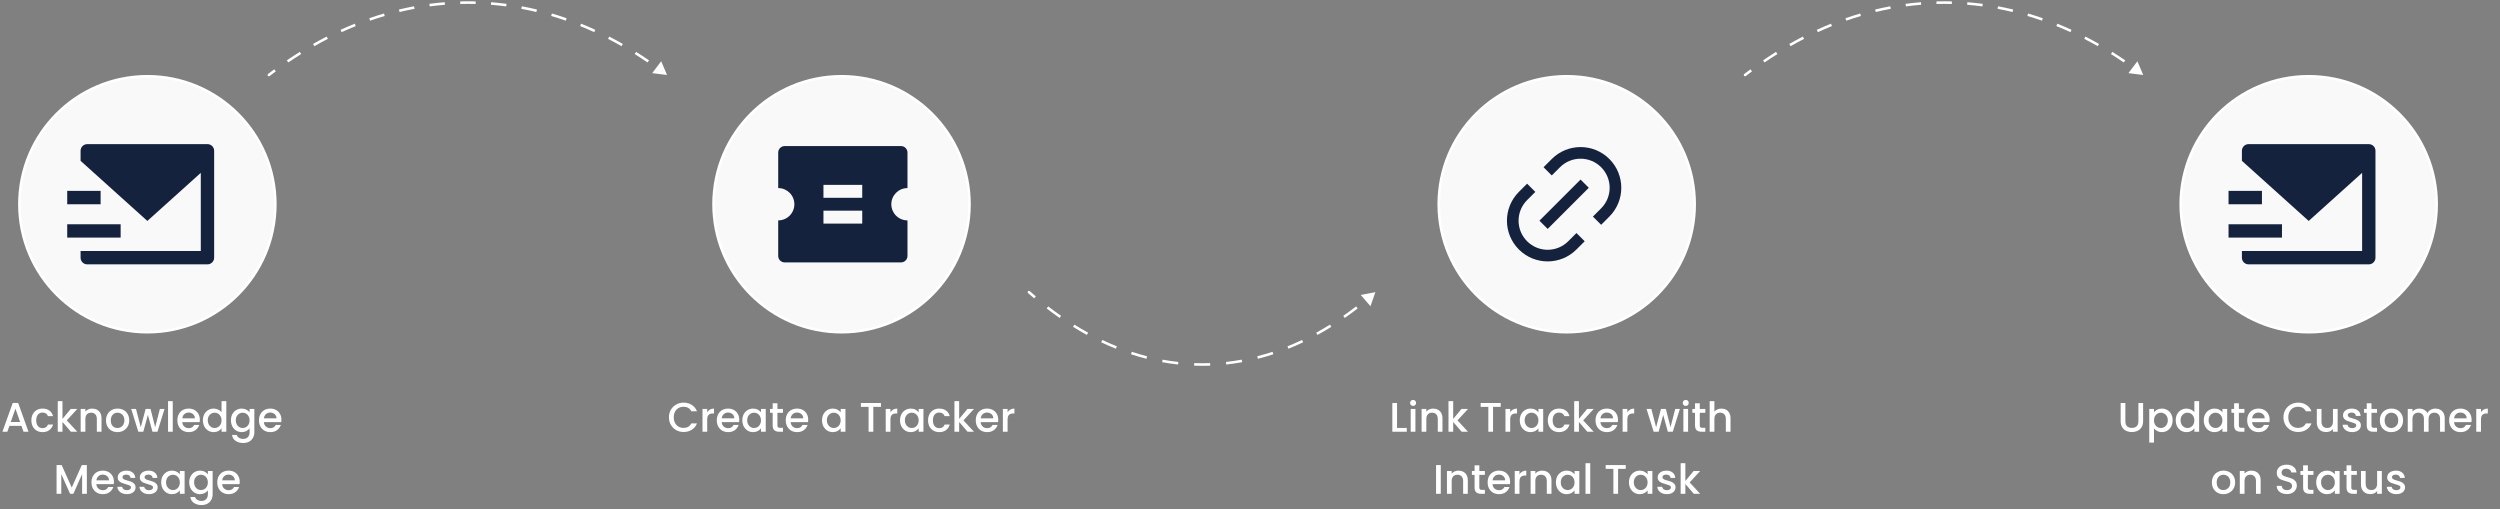
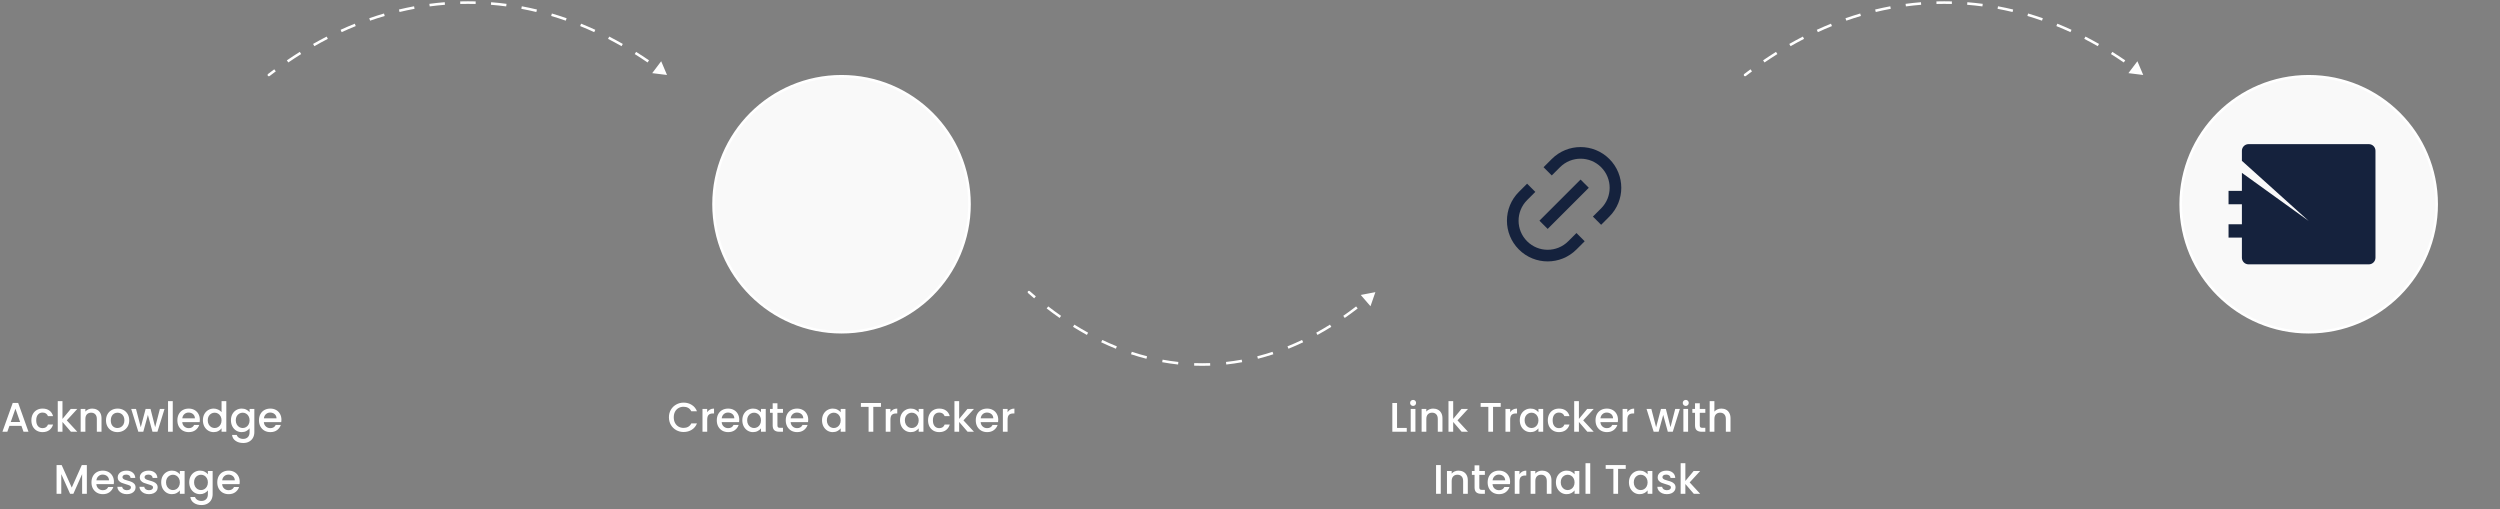
<svg xmlns="http://www.w3.org/2000/svg" width="967" height="197" viewBox="0 0 967 197" fill="none">
  <rect x="0" y="0" width="967" height="197" fill="#808080" stroke="none" />
-   <path d="M7.5 79C7.5 51.662 29.662 29.5 57 29.5C84.338 29.5 106.5 51.662 106.5 79C106.5 106.338 84.338 128.5 57 128.5C29.662 128.5 7.5 106.338 7.5 79Z" fill="white" fill-opacity="0.95" stroke="white" />
  <g clip-path="url(#clip0_610_649)">
-     <path d="M31.167 62.208V58.316C31.167 56.899 32.343 55.75 33.729 55.75H80.271C81.686 55.75 82.833 56.9 82.833 58.316V99.684C82.833 101.101 81.657 102.25 80.271 102.25H33.729C32.314 102.25 31.167 101.101 31.167 99.684V97.083H77.667V66.858L57 85.458L31.167 62.208ZM26 73.833H38.917V79H26V73.833ZM26 86.75H46.667V91.917H26V86.75Z" fill="#15223D" />
-   </g>
+     </g>
  <path d="M8.295 164.728H3.639L2.839 167H0.935L4.919 155.864H7.031L11.015 167H9.095L8.295 164.728ZM7.783 163.24L5.975 158.072L4.151 163.24H7.783ZM12.139 162.584C12.139 161.677 12.32 160.883 12.683 160.2C13.056 159.507 13.568 158.973 14.219 158.6C14.87 158.227 15.616 158.04 16.459 158.04C17.526 158.04 18.405 158.296 19.099 158.808C19.803 159.309 20.277 160.029 20.523 160.968H18.555C18.395 160.531 18.139 160.189 17.787 159.944C17.435 159.699 16.992 159.576 16.459 159.576C15.712 159.576 15.115 159.843 14.667 160.376C14.229 160.899 14.011 161.635 14.011 162.584C14.011 163.533 14.229 164.275 14.667 164.808C15.115 165.341 15.712 165.608 16.459 165.608C17.515 165.608 18.213 165.144 18.555 164.216H20.523C20.267 165.112 19.787 165.827 19.083 166.36C18.379 166.883 17.504 167.144 16.459 167.144C15.616 167.144 14.87 166.957 14.219 166.584C13.568 166.2 13.056 165.667 12.683 164.984C12.32 164.291 12.139 163.491 12.139 162.584ZM25.829 162.6L29.893 167H27.429L24.165 163.208V167H22.341V155.16H24.165V162.04L27.365 158.184H29.893L25.829 162.6ZM35.648 158.04C36.341 158.04 36.96 158.184 37.504 158.472C38.059 158.76 38.491 159.187 38.8 159.752C39.109 160.317 39.264 161 39.264 161.8V167H37.456V162.072C37.456 161.283 37.259 160.68 36.864 160.264C36.469 159.837 35.931 159.624 35.248 159.624C34.565 159.624 34.021 159.837 33.616 160.264C33.221 160.68 33.024 161.283 33.024 162.072V167H31.2V158.184H33.024V159.192C33.323 158.829 33.701 158.547 34.16 158.344C34.629 158.141 35.125 158.04 35.648 158.04ZM45.415 167.144C44.583 167.144 43.831 166.957 43.159 166.584C42.487 166.2 41.959 165.667 41.575 164.984C41.191 164.291 40.999 163.491 40.999 162.584C40.999 161.688 41.196 160.893 41.591 160.2C41.985 159.507 42.524 158.973 43.207 158.6C43.889 158.227 44.652 158.04 45.495 158.04C46.337 158.04 47.1 158.227 47.783 158.6C48.465 158.973 49.004 159.507 49.399 160.2C49.793 160.893 49.991 161.688 49.991 162.584C49.991 163.48 49.788 164.275 49.383 164.968C48.977 165.661 48.423 166.2 47.719 166.584C47.025 166.957 46.257 167.144 45.415 167.144ZM45.415 165.56C45.884 165.56 46.321 165.448 46.727 165.224C47.143 165 47.479 164.664 47.735 164.216C47.991 163.768 48.119 163.224 48.119 162.584C48.119 161.944 47.996 161.405 47.751 160.968C47.505 160.52 47.18 160.184 46.775 159.96C46.369 159.736 45.932 159.624 45.463 159.624C44.993 159.624 44.556 159.736 44.151 159.96C43.756 160.184 43.441 160.52 43.207 160.968C42.972 161.405 42.855 161.944 42.855 162.584C42.855 163.533 43.095 164.269 43.575 164.792C44.065 165.304 44.679 165.56 45.415 165.56ZM63.634 158.184L60.898 167H58.978L57.202 160.488L55.426 167H53.506L50.754 158.184H52.61L54.45 165.272L56.322 158.184H58.226L60.018 165.24L61.842 158.184H63.634ZM66.821 155.16V167H64.997V155.16H66.821ZM77.296 162.376C77.296 162.707 77.274 163.005 77.232 163.272H70.496C70.549 163.976 70.81 164.541 71.28 164.968C71.749 165.395 72.325 165.608 73.008 165.608C73.989 165.608 74.682 165.197 75.088 164.376H77.056C76.789 165.187 76.304 165.853 75.6 166.376C74.906 166.888 74.042 167.144 73.008 167.144C72.165 167.144 71.408 166.957 70.736 166.584C70.074 166.2 69.552 165.667 69.168 164.984C68.794 164.291 68.608 163.491 68.608 162.584C68.608 161.677 68.789 160.883 69.152 160.2C69.525 159.507 70.042 158.973 70.704 158.6C71.376 158.227 72.144 158.04 73.008 158.04C73.84 158.04 74.581 158.221 75.232 158.584C75.882 158.947 76.389 159.459 76.752 160.12C77.114 160.771 77.296 161.523 77.296 162.376ZM75.392 161.8C75.381 161.128 75.141 160.589 74.672 160.184C74.202 159.779 73.621 159.576 72.928 159.576C72.298 159.576 71.76 159.779 71.312 160.184C70.864 160.579 70.597 161.117 70.512 161.8H75.392ZM78.483 162.552C78.483 161.667 78.664 160.883 79.027 160.2C79.4 159.517 79.901 158.989 80.531 158.616C81.171 158.232 81.88 158.04 82.659 158.04C83.235 158.04 83.8 158.168 84.355 158.424C84.92 158.669 85.368 159 85.699 159.416V155.16H87.539V167H85.699V165.672C85.4 166.099 84.984 166.451 84.451 166.728C83.928 167.005 83.325 167.144 82.643 167.144C81.875 167.144 81.171 166.952 80.531 166.568C79.901 166.173 79.4 165.629 79.027 164.936C78.664 164.232 78.483 163.437 78.483 162.552ZM85.699 162.584C85.699 161.976 85.571 161.448 85.315 161C85.069 160.552 84.744 160.211 84.339 159.976C83.933 159.741 83.496 159.624 83.027 159.624C82.557 159.624 82.12 159.741 81.715 159.976C81.309 160.2 80.979 160.536 80.723 160.984C80.477 161.421 80.355 161.944 80.355 162.552C80.355 163.16 80.477 163.693 80.723 164.152C80.979 164.611 81.309 164.963 81.715 165.208C82.131 165.443 82.568 165.56 83.027 165.56C83.496 165.56 83.933 165.443 84.339 165.208C84.744 164.973 85.069 164.632 85.315 164.184C85.571 163.725 85.699 163.192 85.699 162.584ZM93.486 158.04C94.169 158.04 94.772 158.179 95.294 158.456C95.828 158.723 96.244 159.059 96.542 159.464V158.184H98.382V167.144C98.382 167.955 98.212 168.675 97.87 169.304C97.529 169.944 97.033 170.445 96.382 170.808C95.742 171.171 94.974 171.352 94.078 171.352C92.884 171.352 91.892 171.069 91.102 170.504C90.313 169.949 89.865 169.192 89.758 168.232H91.566C91.705 168.691 91.998 169.059 92.446 169.336C92.905 169.624 93.449 169.768 94.078 169.768C94.814 169.768 95.406 169.544 95.854 169.096C96.313 168.648 96.542 167.997 96.542 167.144V165.672C96.233 166.088 95.812 166.44 95.278 166.728C94.756 167.005 94.158 167.144 93.486 167.144C92.718 167.144 92.014 166.952 91.374 166.568C90.745 166.173 90.244 165.629 89.87 164.936C89.508 164.232 89.326 163.437 89.326 162.552C89.326 161.667 89.508 160.883 89.87 160.2C90.244 159.517 90.745 158.989 91.374 158.616C92.014 158.232 92.718 158.04 93.486 158.04ZM96.542 162.584C96.542 161.976 96.414 161.448 96.158 161C95.913 160.552 95.588 160.211 95.182 159.976C94.777 159.741 94.34 159.624 93.87 159.624C93.401 159.624 92.964 159.741 92.558 159.976C92.153 160.2 91.822 160.536 91.566 160.984C91.321 161.421 91.198 161.944 91.198 162.552C91.198 163.16 91.321 163.693 91.566 164.152C91.822 164.611 92.153 164.963 92.558 165.208C92.974 165.443 93.412 165.56 93.87 165.56C94.34 165.56 94.777 165.443 95.182 165.208C95.588 164.973 95.913 164.632 96.158 164.184C96.414 163.725 96.542 163.192 96.542 162.584ZM108.858 162.376C108.858 162.707 108.837 163.005 108.794 163.272H102.058C102.111 163.976 102.373 164.541 102.842 164.968C103.311 165.395 103.887 165.608 104.57 165.608C105.551 165.608 106.245 165.197 106.65 164.376H108.618C108.351 165.187 107.866 165.853 107.162 166.376C106.469 166.888 105.605 167.144 104.57 167.144C103.727 167.144 102.97 166.957 102.298 166.584C101.637 166.2 101.114 165.667 100.73 164.984C100.357 164.291 100.17 163.491 100.17 162.584C100.17 161.677 100.351 160.883 100.714 160.2C101.087 159.507 101.605 158.973 102.266 158.6C102.938 158.227 103.706 158.04 104.57 158.04C105.402 158.04 106.143 158.221 106.794 158.584C107.445 158.947 107.951 159.459 108.314 160.12C108.677 160.771 108.858 161.523 108.858 162.376ZM106.954 161.8C106.943 161.128 106.703 160.589 106.234 160.184C105.765 159.779 105.183 159.576 104.49 159.576C103.861 159.576 103.322 159.779 102.874 160.184C102.426 160.579 102.159 161.117 102.074 161.8H106.954ZM33.592 179.88V191H31.768V183.384L28.376 191H27.112L23.704 183.384V191H21.88V179.88H23.848L27.752 188.6L31.64 179.88H33.592ZM44.069 186.376C44.069 186.707 44.048 187.005 44.005 187.272H37.269C37.322 187.976 37.584 188.541 38.053 188.968C38.522 189.395 39.098 189.608 39.781 189.608C40.762 189.608 41.456 189.197 41.861 188.376H43.829C43.562 189.187 43.077 189.853 42.373 190.376C41.68 190.888 40.816 191.144 39.781 191.144C38.938 191.144 38.181 190.957 37.509 190.584C36.848 190.2 36.325 189.667 35.941 188.984C35.568 188.291 35.381 187.491 35.381 186.584C35.381 185.677 35.562 184.883 35.925 184.2C36.298 183.507 36.816 182.973 37.477 182.6C38.149 182.227 38.917 182.04 39.781 182.04C40.613 182.04 41.354 182.221 42.005 182.584C42.656 182.947 43.162 183.459 43.525 184.12C43.888 184.771 44.069 185.523 44.069 186.376ZM42.165 185.8C42.154 185.128 41.914 184.589 41.445 184.184C40.976 183.779 40.394 183.576 39.701 183.576C39.072 183.576 38.533 183.779 38.085 184.184C37.637 184.579 37.37 185.117 37.285 185.8H42.165ZM49.064 191.144C48.371 191.144 47.747 191.021 47.192 190.776C46.648 190.52 46.216 190.179 45.896 189.752C45.576 189.315 45.405 188.829 45.384 188.296H47.272C47.304 188.669 47.48 188.984 47.8 189.24C48.131 189.485 48.541 189.608 49.032 189.608C49.544 189.608 49.939 189.512 50.216 189.32C50.504 189.117 50.648 188.861 50.648 188.552C50.648 188.221 50.488 187.976 50.168 187.816C49.859 187.656 49.363 187.48 48.68 187.288C48.019 187.107 47.48 186.931 47.064 186.76C46.648 186.589 46.285 186.328 45.976 185.976C45.677 185.624 45.528 185.16 45.528 184.584C45.528 184.115 45.667 183.688 45.944 183.304C46.221 182.909 46.616 182.6 47.128 182.376C47.651 182.152 48.248 182.04 48.92 182.04C49.923 182.04 50.728 182.296 51.336 182.808C51.955 183.309 52.285 183.997 52.328 184.872H50.504C50.472 184.477 50.312 184.163 50.024 183.928C49.736 183.693 49.347 183.576 48.856 183.576C48.376 183.576 48.008 183.667 47.752 183.848C47.496 184.029 47.368 184.269 47.368 184.568C47.368 184.803 47.453 185 47.624 185.16C47.795 185.32 48.003 185.448 48.248 185.544C48.493 185.629 48.856 185.741 49.336 185.88C49.976 186.051 50.499 186.227 50.904 186.408C51.32 186.579 51.677 186.835 51.976 187.176C52.275 187.517 52.429 187.971 52.44 188.536C52.44 189.037 52.301 189.485 52.024 189.88C51.747 190.275 51.352 190.584 50.84 190.808C50.339 191.032 49.747 191.144 49.064 191.144ZM57.611 191.144C56.918 191.144 56.294 191.021 55.739 190.776C55.195 190.52 54.763 190.179 54.443 189.752C54.123 189.315 53.952 188.829 53.931 188.296H55.819C55.851 188.669 56.027 188.984 56.347 189.24C56.678 189.485 57.088 189.608 57.579 189.608C58.091 189.608 58.486 189.512 58.763 189.32C59.051 189.117 59.195 188.861 59.195 188.552C59.195 188.221 59.035 187.976 58.715 187.816C58.406 187.656 57.91 187.48 57.227 187.288C56.566 187.107 56.027 186.931 55.611 186.76C55.195 186.589 54.832 186.328 54.523 185.976C54.224 185.624 54.075 185.16 54.075 184.584C54.075 184.115 54.214 183.688 54.491 183.304C54.768 182.909 55.163 182.6 55.675 182.376C56.198 182.152 56.795 182.04 57.467 182.04C58.47 182.04 59.275 182.296 59.883 182.808C60.502 183.309 60.832 183.997 60.875 184.872H59.051C59.019 184.477 58.859 184.163 58.571 183.928C58.283 183.693 57.894 183.576 57.403 183.576C56.923 183.576 56.555 183.667 56.299 183.848C56.043 184.029 55.915 184.269 55.915 184.568C55.915 184.803 56 185 56.171 185.16C56.342 185.32 56.55 185.448 56.795 185.544C57.04 185.629 57.403 185.741 57.883 185.88C58.523 186.051 59.046 186.227 59.451 186.408C59.867 186.579 60.224 186.835 60.523 187.176C60.822 187.517 60.976 187.971 60.987 188.536C60.987 189.037 60.848 189.485 60.571 189.88C60.294 190.275 59.899 190.584 59.387 190.808C58.886 191.032 58.294 191.144 57.611 191.144ZM62.35 186.552C62.35 185.667 62.531 184.883 62.894 184.2C63.267 183.517 63.769 182.989 64.398 182.616C65.038 182.232 65.742 182.04 66.51 182.04C67.203 182.04 67.806 182.179 68.318 182.456C68.841 182.723 69.257 183.059 69.566 183.464V182.184H71.406V191H69.566V189.688C69.257 190.104 68.835 190.451 68.302 190.728C67.769 191.005 67.16 191.144 66.478 191.144C65.721 191.144 65.027 190.952 64.398 190.568C63.769 190.173 63.267 189.629 62.894 188.936C62.531 188.232 62.35 187.437 62.35 186.552ZM69.566 186.584C69.566 185.976 69.438 185.448 69.182 185C68.936 184.552 68.611 184.211 68.206 183.976C67.8 183.741 67.363 183.624 66.894 183.624C66.424 183.624 65.987 183.741 65.582 183.976C65.177 184.2 64.846 184.536 64.59 184.984C64.344 185.421 64.222 185.944 64.222 186.552C64.222 187.16 64.344 187.693 64.59 188.152C64.846 188.611 65.177 188.963 65.582 189.208C65.998 189.443 66.435 189.56 66.894 189.56C67.363 189.56 67.8 189.443 68.206 189.208C68.611 188.973 68.936 188.632 69.182 188.184C69.438 187.725 69.566 187.192 69.566 186.584ZM77.354 182.04C78.036 182.04 78.639 182.179 79.162 182.456C79.695 182.723 80.111 183.059 80.41 183.464V182.184H82.25V191.144C82.25 191.955 82.079 192.675 81.738 193.304C81.396 193.944 80.9 194.445 80.25 194.808C79.61 195.171 78.842 195.352 77.946 195.352C76.751 195.352 75.759 195.069 74.97 194.504C74.18 193.949 73.732 193.192 73.626 192.232H75.434C75.572 192.691 75.866 193.059 76.314 193.336C76.772 193.624 77.316 193.768 77.946 193.768C78.682 193.768 79.274 193.544 79.722 193.096C80.18 192.648 80.41 191.997 80.41 191.144V189.672C80.1 190.088 79.679 190.44 79.146 190.728C78.623 191.005 78.026 191.144 77.354 191.144C76.586 191.144 75.882 190.952 75.242 190.568C74.612 190.173 74.111 189.629 73.738 188.936C73.375 188.232 73.194 187.437 73.194 186.552C73.194 185.667 73.375 184.883 73.738 184.2C74.111 183.517 74.612 182.989 75.242 182.616C75.882 182.232 76.586 182.04 77.354 182.04ZM80.41 186.584C80.41 185.976 80.282 185.448 80.026 185C79.78 184.552 79.455 184.211 79.05 183.976C78.644 183.741 78.207 183.624 77.738 183.624C77.268 183.624 76.831 183.741 76.426 183.976C76.02 184.2 75.69 184.536 75.434 184.984C75.188 185.421 75.066 185.944 75.066 186.552C75.066 187.16 75.188 187.693 75.434 188.152C75.69 188.611 76.02 188.963 76.426 189.208C76.842 189.443 77.279 189.56 77.738 189.56C78.207 189.56 78.644 189.443 79.05 189.208C79.455 188.973 79.78 188.632 80.026 188.184C80.282 187.725 80.41 187.192 80.41 186.584ZM92.725 186.376C92.725 186.707 92.704 187.005 92.661 187.272H85.925C85.979 187.976 86.24 188.541 86.709 188.968C87.179 189.395 87.755 189.608 88.437 189.608C89.419 189.608 90.112 189.197 90.517 188.376H92.485C92.219 189.187 91.733 189.853 91.029 190.376C90.336 190.888 89.472 191.144 88.437 191.144C87.595 191.144 86.837 190.957 86.165 190.584C85.504 190.2 84.981 189.667 84.597 188.984C84.224 188.291 84.037 187.491 84.037 186.584C84.037 185.677 84.219 184.883 84.581 184.2C84.955 183.507 85.472 182.973 86.133 182.6C86.805 182.227 87.573 182.04 88.437 182.04C89.269 182.04 90.011 182.221 90.661 182.584C91.312 182.947 91.819 183.459 92.181 184.12C92.544 184.771 92.725 185.523 92.725 186.376ZM90.821 185.8C90.811 185.128 90.571 184.589 90.101 184.184C89.632 183.779 89.051 183.576 88.357 183.576C87.728 183.576 87.189 183.779 86.741 184.184C86.293 184.579 86.027 185.117 85.941 185.8H90.821Z" fill="white" />
  <path d="M843.5 79C843.5 51.662 865.662 29.5 893 29.5C920.338 29.5 942.5 51.662 942.5 79C942.5 106.338 920.338 128.5 893 128.5C865.662 128.5 843.5 106.338 843.5 79Z" fill="white" fill-opacity="0.95" stroke="white" />
  <g clip-path="url(#clip1_610_649)">
-     <path d="M867.167 62.208V58.316C867.167 56.899 868.343 55.75 869.729 55.75H916.271C917.686 55.75 918.833 56.9 918.833 58.316V99.684C918.833 101.101 917.657 102.25 916.271 102.25H869.729C868.314 102.25 867.167 101.101 867.167 99.684V97.083H913.667V66.858L893 85.458L867.167 62.208ZM862 73.833H874.917V79H862V73.833ZM862 86.75H882.667V91.917H862V86.75Z" fill="#15223D" />
+     <path d="M867.167 62.208V58.316C867.167 56.899 868.343 55.75 869.729 55.75H916.271C917.686 55.75 918.833 56.9 918.833 58.316V99.684C918.833 101.101 917.657 102.25 916.271 102.25H869.729C868.314 102.25 867.167 101.101 867.167 99.684V97.083V66.858L893 85.458L867.167 62.208ZM862 73.833H874.917V79H862V73.833ZM862 86.75H882.667V91.917H862V86.75Z" fill="#15223D" />
  </g>
-   <path d="M822.094 155.88V162.968C822.094 163.811 822.313 164.445 822.75 164.872C823.198 165.299 823.817 165.512 824.606 165.512C825.406 165.512 826.025 165.299 826.462 164.872C826.91 164.445 827.134 163.811 827.134 162.968V155.88H828.958V162.936C828.958 163.843 828.761 164.611 828.366 165.24C827.971 165.869 827.443 166.339 826.782 166.648C826.121 166.957 825.39 167.112 824.59 167.112C823.79 167.112 823.059 166.957 822.398 166.648C821.747 166.339 821.23 165.869 820.846 165.24C820.462 164.611 820.27 163.843 820.27 162.936V155.88H822.094ZM833.157 159.48C833.466 159.075 833.887 158.733 834.421 158.456C834.954 158.179 835.557 158.04 836.229 158.04C836.997 158.04 837.695 158.232 838.325 158.616C838.965 158.989 839.466 159.517 839.829 160.2C840.191 160.883 840.373 161.667 840.373 162.552C840.373 163.437 840.191 164.232 839.829 164.936C839.466 165.629 838.965 166.173 838.325 166.568C837.695 166.952 836.997 167.144 836.229 167.144C835.557 167.144 834.959 167.011 834.437 166.744C833.914 166.467 833.487 166.125 833.157 165.72V171.192H831.333V158.184H833.157V159.48ZM838.517 162.552C838.517 161.944 838.389 161.421 838.133 160.984C837.887 160.536 837.557 160.2 837.141 159.976C836.735 159.741 836.298 159.624 835.829 159.624C835.37 159.624 834.933 159.741 834.517 159.976C834.111 160.211 833.781 160.552 833.525 161C833.279 161.448 833.157 161.976 833.157 162.584C833.157 163.192 833.279 163.725 833.525 164.184C833.781 164.632 834.111 164.973 834.517 165.208C834.933 165.443 835.37 165.56 835.829 165.56C836.298 165.56 836.735 165.443 837.141 165.208C837.557 164.963 837.887 164.611 838.133 164.152C838.389 163.693 838.517 163.16 838.517 162.552ZM841.569 162.552C841.569 161.667 841.75 160.883 842.113 160.2C842.486 159.517 842.987 158.989 843.617 158.616C844.257 158.232 844.966 158.04 845.745 158.04C846.321 158.04 846.886 158.168 847.441 158.424C848.006 158.669 848.454 159 848.785 159.416V155.16H850.625V167H848.785V165.672C848.486 166.099 848.07 166.451 847.537 166.728C847.014 167.005 846.411 167.144 845.729 167.144C844.961 167.144 844.257 166.952 843.617 166.568C842.987 166.173 842.486 165.629 842.113 164.936C841.75 164.232 841.569 163.437 841.569 162.552ZM848.785 162.584C848.785 161.976 848.657 161.448 848.401 161C848.155 160.552 847.83 160.211 847.425 159.976C847.019 159.741 846.582 159.624 846.113 159.624C845.643 159.624 845.206 159.741 844.801 159.976C844.395 160.2 844.065 160.536 843.809 160.984C843.563 161.421 843.441 161.944 843.441 162.552C843.441 163.16 843.563 163.693 843.809 164.152C844.065 164.611 844.395 164.963 844.801 165.208C845.217 165.443 845.654 165.56 846.113 165.56C846.582 165.56 847.019 165.443 847.425 165.208C847.83 164.973 848.155 164.632 848.401 164.184C848.657 163.725 848.785 163.192 848.785 162.584ZM852.412 162.552C852.412 161.667 852.594 160.883 852.956 160.2C853.33 159.517 853.831 158.989 854.46 158.616C855.1 158.232 855.804 158.04 856.572 158.04C857.266 158.04 857.868 158.179 858.38 158.456C858.903 158.723 859.319 159.059 859.628 159.464V158.184H861.468V167H859.628V165.688C859.319 166.104 858.898 166.451 858.364 166.728C857.831 167.005 857.223 167.144 856.54 167.144C855.783 167.144 855.09 166.952 854.46 166.568C853.831 166.173 853.33 165.629 852.956 164.936C852.594 164.232 852.412 163.437 852.412 162.552ZM859.628 162.584C859.628 161.976 859.5 161.448 859.244 161C858.999 160.552 858.674 160.211 858.268 159.976C857.863 159.741 857.426 159.624 856.956 159.624C856.487 159.624 856.05 159.741 855.644 159.976C855.239 160.2 854.908 160.536 854.652 160.984C854.407 161.421 854.284 161.944 854.284 162.552C854.284 163.16 854.407 163.693 854.652 164.152C854.908 164.611 855.239 164.963 855.644 165.208C856.06 165.443 856.498 165.56 856.956 165.56C857.426 165.56 857.863 165.443 858.268 165.208C858.674 164.973 858.999 164.632 859.244 164.184C859.5 163.725 859.628 163.192 859.628 162.584ZM865.992 159.672V164.552C865.992 164.883 866.067 165.123 866.216 165.272C866.376 165.411 866.643 165.48 867.016 165.48H868.136V167H866.696C865.875 167 865.245 166.808 864.808 166.424C864.371 166.04 864.152 165.416 864.152 164.552V159.672H863.112V158.184H864.152V155.992H865.992V158.184H868.136V159.672H865.992ZM877.897 162.376C877.897 162.707 877.876 163.005 877.833 163.272H871.097C871.151 163.976 871.412 164.541 871.881 164.968C872.351 165.395 872.927 165.608 873.609 165.608C874.591 165.608 875.284 165.197 875.689 164.376H877.657C877.391 165.187 876.905 165.853 876.201 166.376C875.508 166.888 874.644 167.144 873.609 167.144C872.767 167.144 872.009 166.957 871.337 166.584C870.676 166.2 870.153 165.667 869.769 164.984C869.396 164.291 869.209 163.491 869.209 162.584C869.209 161.677 869.391 160.883 869.753 160.2C870.127 159.507 870.644 158.973 871.305 158.6C871.977 158.227 872.745 158.04 873.609 158.04C874.441 158.04 875.183 158.221 875.833 158.584C876.484 158.947 876.991 159.459 877.353 160.12C877.716 160.771 877.897 161.523 877.897 162.376ZM875.993 161.8C875.983 161.128 875.743 160.589 875.273 160.184C874.804 159.779 874.223 159.576 873.529 159.576C872.9 159.576 872.361 159.779 871.913 160.184C871.465 160.579 871.199 161.117 871.113 161.8H875.993ZM883.24 161.416C883.24 160.328 883.491 159.352 883.992 158.488C884.504 157.624 885.192 156.952 886.056 156.472C886.931 155.981 887.886 155.736 888.92 155.736C890.104 155.736 891.155 156.029 892.072 156.616C893 157.192 893.672 158.013 894.088 159.08H891.896C891.608 158.493 891.208 158.056 890.696 157.768C890.184 157.48 889.592 157.336 888.92 157.336C888.184 157.336 887.528 157.501 886.952 157.832C886.376 158.163 885.923 158.637 885.592 159.256C885.272 159.875 885.112 160.595 885.112 161.416C885.112 162.237 885.272 162.957 885.592 163.576C885.923 164.195 886.376 164.675 886.952 165.016C887.528 165.347 888.184 165.512 888.92 165.512C889.592 165.512 890.184 165.368 890.696 165.08C891.208 164.792 891.608 164.355 891.896 163.768H894.088C893.672 164.835 893 165.656 892.072 166.232C891.155 166.808 890.104 167.096 888.92 167.096C887.875 167.096 886.92 166.856 886.056 166.376C885.192 165.885 884.504 165.208 883.992 164.344C883.491 163.48 883.24 162.504 883.24 161.416ZM904.207 158.184V167H902.383V165.96C902.095 166.323 901.717 166.611 901.247 166.824C900.789 167.027 900.298 167.128 899.775 167.128C899.082 167.128 898.458 166.984 897.903 166.696C897.359 166.408 896.927 165.981 896.607 165.416C896.298 164.851 896.143 164.168 896.143 163.368V158.184H897.951V163.096C897.951 163.885 898.149 164.493 898.543 164.92C898.938 165.336 899.477 165.544 900.159 165.544C900.842 165.544 901.381 165.336 901.775 164.92C902.181 164.493 902.383 163.885 902.383 163.096V158.184H904.207ZM909.814 167.144C909.121 167.144 908.497 167.021 907.942 166.776C907.398 166.52 906.966 166.179 906.646 165.752C906.326 165.315 906.155 164.829 906.134 164.296H908.022C908.054 164.669 908.23 164.984 908.55 165.24C908.881 165.485 909.291 165.608 909.782 165.608C910.294 165.608 910.689 165.512 910.966 165.32C911.254 165.117 911.398 164.861 911.398 164.552C911.398 164.221 911.238 163.976 910.918 163.816C910.609 163.656 910.113 163.48 909.43 163.288C908.769 163.107 908.23 162.931 907.814 162.76C907.398 162.589 907.035 162.328 906.726 161.976C906.427 161.624 906.278 161.16 906.278 160.584C906.278 160.115 906.417 159.688 906.694 159.304C906.971 158.909 907.366 158.6 907.878 158.376C908.401 158.152 908.998 158.04 909.67 158.04C910.673 158.04 911.478 158.296 912.086 158.808C912.705 159.309 913.035 159.997 913.078 160.872H911.254C911.222 160.477 911.062 160.163 910.774 159.928C910.486 159.693 910.097 159.576 909.606 159.576C909.126 159.576 908.758 159.667 908.502 159.848C908.246 160.029 908.118 160.269 908.118 160.568C908.118 160.803 908.203 161 908.374 161.16C908.545 161.32 908.753 161.448 908.998 161.544C909.243 161.629 909.606 161.741 910.086 161.88C910.726 162.051 911.249 162.227 911.654 162.408C912.07 162.579 912.427 162.835 912.726 163.176C913.025 163.517 913.179 163.971 913.19 164.536C913.19 165.037 913.051 165.485 912.774 165.88C912.497 166.275 912.102 166.584 911.59 166.808C911.089 167.032 910.497 167.144 909.814 167.144ZM917.289 159.672V164.552C917.289 164.883 917.364 165.123 917.513 165.272C917.673 165.411 917.94 165.48 918.313 165.48H919.433V167H917.993C917.172 167 916.542 166.808 916.105 166.424C915.668 166.04 915.449 165.416 915.449 164.552V159.672H914.409V158.184H915.449V155.992H917.289V158.184H919.433V159.672H917.289ZM924.938 167.144C924.106 167.144 923.354 166.957 922.682 166.584C922.01 166.2 921.482 165.667 921.098 164.984C920.714 164.291 920.522 163.491 920.522 162.584C920.522 161.688 920.719 160.893 921.114 160.2C921.509 159.507 922.047 158.973 922.73 158.6C923.413 158.227 924.175 158.04 925.018 158.04C925.861 158.04 926.623 158.227 927.306 158.6C927.989 158.973 928.527 159.507 928.922 160.2C929.317 160.893 929.514 161.688 929.514 162.584C929.514 163.48 929.311 164.275 928.906 164.968C928.501 165.661 927.946 166.2 927.242 166.584C926.549 166.957 925.781 167.144 924.938 167.144ZM924.938 165.56C925.407 165.56 925.845 165.448 926.25 165.224C926.666 165 927.002 164.664 927.258 164.216C927.514 163.768 927.642 163.224 927.642 162.584C927.642 161.944 927.519 161.405 927.274 160.968C927.029 160.52 926.703 160.184 926.298 159.96C925.893 159.736 925.455 159.624 924.986 159.624C924.517 159.624 924.079 159.736 923.674 159.96C923.279 160.184 922.965 160.52 922.73 160.968C922.495 161.405 922.378 161.944 922.378 162.584C922.378 163.533 922.618 164.269 923.098 164.792C923.589 165.304 924.202 165.56 924.938 165.56ZM941.989 158.04C942.683 158.04 943.301 158.184 943.845 158.472C944.4 158.76 944.832 159.187 945.141 159.752C945.461 160.317 945.621 161 945.621 161.8V167H943.813V162.072C943.813 161.283 943.616 160.68 943.221 160.264C942.827 159.837 942.288 159.624 941.605 159.624C940.923 159.624 940.379 159.837 939.973 160.264C939.579 160.68 939.381 161.283 939.381 162.072V167H937.573V162.072C937.573 161.283 937.376 160.68 936.981 160.264C936.587 159.837 936.048 159.624 935.365 159.624C934.683 159.624 934.139 159.837 933.733 160.264C933.339 160.68 933.141 161.283 933.141 162.072V167H931.317V158.184H933.141V159.192C933.44 158.829 933.819 158.547 934.277 158.344C934.736 158.141 935.227 158.04 935.749 158.04C936.453 158.04 937.083 158.189 937.637 158.488C938.192 158.787 938.619 159.219 938.917 159.784C939.184 159.251 939.6 158.829 940.165 158.52C940.731 158.2 941.339 158.04 941.989 158.04ZM956.022 162.376C956.022 162.707 956.001 163.005 955.958 163.272H949.222C949.276 163.976 949.537 164.541 950.006 164.968C950.476 165.395 951.052 165.608 951.734 165.608C952.716 165.608 953.409 165.197 953.814 164.376H955.782C955.516 165.187 955.03 165.853 954.326 166.376C953.633 166.888 952.769 167.144 951.734 167.144C950.892 167.144 950.134 166.957 949.462 166.584C948.801 166.2 948.278 165.667 947.894 164.984C947.521 164.291 947.334 163.491 947.334 162.584C947.334 161.677 947.516 160.883 947.878 160.2C948.252 159.507 948.769 158.973 949.43 158.6C950.102 158.227 950.87 158.04 951.734 158.04C952.566 158.04 953.308 158.221 953.958 158.584C954.609 158.947 955.116 159.459 955.478 160.12C955.841 160.771 956.022 161.523 956.022 162.376ZM954.118 161.8C954.108 161.128 953.868 160.589 953.398 160.184C952.929 159.779 952.348 159.576 951.654 159.576C951.025 159.576 950.486 159.779 950.038 160.184C949.59 160.579 949.324 161.117 949.238 161.8H954.118ZM959.641 159.464C959.908 159.016 960.26 158.669 960.697 158.424C961.145 158.168 961.673 158.04 962.281 158.04V159.928H961.817C961.103 159.928 960.559 160.109 960.185 160.472C959.823 160.835 959.641 161.464 959.641 162.36V167H957.817V158.184H959.641V159.464ZM859.977 191.144C859.145 191.144 858.393 190.957 857.721 190.584C857.049 190.2 856.521 189.667 856.137 188.984C855.753 188.291 855.561 187.491 855.561 186.584C855.561 185.688 855.758 184.893 856.153 184.2C856.548 183.507 857.086 182.973 857.769 182.6C858.452 182.227 859.214 182.04 860.057 182.04C860.9 182.04 861.662 182.227 862.345 182.6C863.028 182.973 863.566 183.507 863.961 184.2C864.356 184.893 864.553 185.688 864.553 186.584C864.553 187.48 864.35 188.275 863.945 188.968C863.54 189.661 862.985 190.2 862.281 190.584C861.588 190.957 860.82 191.144 859.977 191.144ZM859.977 189.56C860.446 189.56 860.884 189.448 861.289 189.224C861.705 189 862.041 188.664 862.297 188.216C862.553 187.768 862.681 187.224 862.681 186.584C862.681 185.944 862.558 185.405 862.313 184.968C862.068 184.52 861.742 184.184 861.337 183.96C860.932 183.736 860.494 183.624 860.025 183.624C859.556 183.624 859.118 183.736 858.713 183.96C858.318 184.184 858.004 184.52 857.769 184.968C857.534 185.405 857.417 185.944 857.417 186.584C857.417 187.533 857.657 188.269 858.137 188.792C858.628 189.304 859.241 189.56 859.977 189.56ZM870.804 182.04C871.498 182.04 872.116 182.184 872.66 182.472C873.215 182.76 873.647 183.187 873.956 183.752C874.266 184.317 874.42 185 874.42 185.8V191H872.612V186.072C872.612 185.283 872.415 184.68 872.02 184.264C871.626 183.837 871.087 183.624 870.404 183.624C869.722 183.624 869.178 183.837 868.772 184.264C868.378 184.68 868.18 185.283 868.18 186.072V191H866.356V182.184H868.18V183.192C868.479 182.829 868.858 182.547 869.316 182.344C869.786 182.141 870.282 182.04 870.804 182.04ZM884.567 191.112C883.82 191.112 883.148 190.984 882.551 190.728C881.954 190.461 881.484 190.088 881.143 189.608C880.802 189.128 880.631 188.568 880.631 187.928H882.583C882.626 188.408 882.812 188.803 883.143 189.112C883.484 189.421 883.959 189.576 884.567 189.576C885.196 189.576 885.687 189.427 886.039 189.128C886.391 188.819 886.567 188.424 886.567 187.944C886.567 187.571 886.455 187.267 886.231 187.032C886.018 186.797 885.746 186.616 885.415 186.488C885.095 186.36 884.647 186.221 884.071 186.072C883.346 185.88 882.754 185.688 882.295 185.496C881.847 185.293 881.463 184.984 881.143 184.568C880.823 184.152 880.663 183.597 880.663 182.904C880.663 182.264 880.823 181.704 881.143 181.224C881.463 180.744 881.911 180.376 882.487 180.12C883.063 179.864 883.73 179.736 884.487 179.736C885.564 179.736 886.444 180.008 887.127 180.552C887.82 181.085 888.204 181.821 888.279 182.76H886.263C886.231 182.355 886.039 182.008 885.687 181.72C885.335 181.432 884.871 181.288 884.295 181.288C883.772 181.288 883.346 181.421 883.015 181.688C882.684 181.955 882.519 182.339 882.519 182.84C882.519 183.181 882.62 183.464 882.823 183.688C883.036 183.901 883.303 184.072 883.623 184.2C883.943 184.328 884.38 184.467 884.935 184.616C885.671 184.819 886.268 185.021 886.727 185.224C887.196 185.427 887.591 185.741 887.911 186.168C888.242 186.584 888.407 187.144 888.407 187.848C888.407 188.413 888.252 188.947 887.943 189.448C887.644 189.949 887.202 190.355 886.615 190.664C886.039 190.963 885.356 191.112 884.567 191.112ZM892.687 183.672V188.552C892.687 188.883 892.762 189.123 892.911 189.272C893.071 189.411 893.338 189.48 893.711 189.48H894.831V191H893.391C892.57 191 891.941 190.808 891.503 190.424C891.066 190.04 890.847 189.416 890.847 188.552V183.672H889.807V182.184H890.847V179.992H892.687V182.184H894.831V183.672H892.687ZM895.905 186.552C895.905 185.667 896.086 184.883 896.449 184.2C896.822 183.517 897.323 182.989 897.953 182.616C898.593 182.232 899.297 182.04 900.065 182.04C900.758 182.04 901.361 182.179 901.873 182.456C902.395 182.723 902.811 183.059 903.121 183.464V182.184H904.961V191H903.121V189.688C902.811 190.104 902.39 190.451 901.857 190.728C901.323 191.005 900.715 191.144 900.033 191.144C899.275 191.144 898.582 190.952 897.953 190.568C897.323 190.173 896.822 189.629 896.449 188.936C896.086 188.232 895.905 187.437 895.905 186.552ZM903.121 186.584C903.121 185.976 902.993 185.448 902.737 185C902.491 184.552 902.166 184.211 901.761 183.976C901.355 183.741 900.918 183.624 900.449 183.624C899.979 183.624 899.542 183.741 899.137 183.976C898.731 184.2 898.401 184.536 898.145 184.984C897.899 185.421 897.777 185.944 897.777 186.552C897.777 187.16 897.899 187.693 898.145 188.152C898.401 188.611 898.731 188.963 899.137 189.208C899.553 189.443 899.99 189.56 900.449 189.56C900.918 189.56 901.355 189.443 901.761 189.208C902.166 188.973 902.491 188.632 902.737 188.184C902.993 187.725 903.121 187.192 903.121 186.584ZM909.484 183.672V188.552C909.484 188.883 909.559 189.123 909.708 189.272C909.868 189.411 910.135 189.48 910.508 189.48H911.628V191H910.188C909.367 191 908.738 190.808 908.3 190.424C907.863 190.04 907.644 189.416 907.644 188.552V183.672H906.604V182.184H907.644V179.992H909.484V182.184H911.628V183.672H909.484ZM921.293 182.184V191H919.469V189.96C919.181 190.323 918.803 190.611 918.333 190.824C917.875 191.027 917.384 191.128 916.861 191.128C916.168 191.128 915.544 190.984 914.989 190.696C914.445 190.408 914.013 189.981 913.693 189.416C913.384 188.851 913.229 188.168 913.229 187.368V182.184H915.037V187.096C915.037 187.885 915.235 188.493 915.629 188.92C916.024 189.336 916.563 189.544 917.245 189.544C917.928 189.544 918.467 189.336 918.861 188.92C919.267 188.493 919.469 187.885 919.469 187.096V182.184H921.293ZM926.9 191.144C926.207 191.144 925.583 191.021 925.028 190.776C924.484 190.52 924.052 190.179 923.732 189.752C923.412 189.315 923.241 188.829 923.22 188.296H925.108C925.14 188.669 925.316 188.984 925.636 189.24C925.967 189.485 926.377 189.608 926.868 189.608C927.38 189.608 927.775 189.512 928.052 189.32C928.34 189.117 928.484 188.861 928.484 188.552C928.484 188.221 928.324 187.976 928.004 187.816C927.695 187.656 927.199 187.48 926.516 187.288C925.855 187.107 925.316 186.931 924.9 186.76C924.484 186.589 924.121 186.328 923.812 185.976C923.513 185.624 923.364 185.16 923.364 184.584C923.364 184.115 923.503 183.688 923.78 183.304C924.057 182.909 924.452 182.6 924.964 182.376C925.487 182.152 926.084 182.04 926.756 182.04C927.759 182.04 928.564 182.296 929.172 182.808C929.791 183.309 930.121 183.997 930.164 184.872H928.34C928.308 184.477 928.148 184.163 927.86 183.928C927.572 183.693 927.183 183.576 926.692 183.576C926.212 183.576 925.844 183.667 925.588 183.848C925.332 184.029 925.204 184.269 925.204 184.568C925.204 184.803 925.289 185 925.46 185.16C925.631 185.32 925.839 185.448 926.084 185.544C926.329 185.629 926.692 185.741 927.172 185.88C927.812 186.051 928.335 186.227 928.74 186.408C929.156 186.579 929.513 186.835 929.812 187.176C930.111 187.517 930.265 187.971 930.276 188.536C930.276 189.037 930.137 189.485 929.86 189.88C929.583 190.275 929.188 190.584 928.676 190.808C928.175 191.032 927.583 191.144 926.9 191.144Z" fill="white" />
  <path d="M103.695 28.604C103.476 28.772 103.435 29.086 103.604 29.305C103.772 29.524 104.086 29.565 104.305 29.396L103.695 28.604ZM258 29L255.747 23.684L252.27 28.294L258 29ZM104.305 29.396C105.092 28.791 105.883 28.194 106.677 27.607L106.082 26.803C105.284 27.394 104.488 27.994 103.695 28.604L104.305 29.396ZM111.52 24.163C113.165 23.04 114.822 21.956 116.491 20.911L115.961 20.063C114.28 21.115 112.612 22.207 110.956 23.337L111.52 24.163ZM121.589 17.863C123.318 16.878 125.058 15.935 126.81 15.034L126.353 14.145C124.588 15.052 122.835 16.002 121.094 16.994L121.589 17.863ZM132.151 12.438C133.957 11.609 135.774 10.825 137.603 10.087L137.229 9.16C135.386 9.904 133.554 10.694 131.734 11.529L132.151 12.438ZM143.159 7.998C145.032 7.344 146.915 6.738 148.809 6.181L148.527 5.221C146.617 5.784 144.718 6.395 142.829 7.053L143.159 7.998ZM154.543 4.648C156.468 4.186 158.403 3.773 160.347 3.411L160.164 2.428C158.202 2.793 156.251 3.21 154.309 3.676L154.543 4.648ZM166.207 2.477C168.165 2.217 170.132 2.009 172.107 1.852L172.028 0.855C170.035 1.013 168.051 1.224 166.075 1.486L166.207 2.477ZM178.033 1.539C179.02 1.513 180.009 1.5 181 1.5V0.5C180 0.5 179.002 0.513 178.006 0.539L178.033 1.539ZM181 1.5C181.991 1.5 182.98 1.513 183.967 1.539L183.994 0.539C182.998 0.513 182 0.5 181 0.5V1.5ZM189.893 1.852C191.868 2.009 193.835 2.217 195.793 2.477L195.925 1.486C193.949 1.224 191.965 1.013 189.972 0.855L189.893 1.852ZM201.653 3.411C203.597 3.773 205.532 4.186 207.457 4.648L207.691 3.676C205.749 3.21 203.798 2.793 201.836 2.428L201.653 3.411ZM213.191 6.181C215.085 6.738 216.968 7.344 218.841 7.998L219.171 7.053C217.282 6.395 215.383 5.784 213.473 5.221L213.191 6.181ZM224.397 10.087C226.226 10.825 228.043 11.609 229.849 12.438L230.266 11.529C228.446 10.694 226.614 9.904 224.771 9.16L224.397 10.087ZM235.19 15.034C236.942 15.935 238.682 16.878 240.411 17.863L240.906 16.994C239.165 16.002 237.412 15.052 235.647 14.145L235.19 15.034ZM245.509 20.911C247.178 21.956 248.835 23.04 250.48 24.163L251.044 23.337C249.388 22.207 247.72 21.115 246.039 20.063L245.509 20.911ZM103.695 28.604C103.476 28.772 103.435 29.086 103.604 29.305C103.772 29.524 104.086 29.565 104.305 29.396L103.695 28.604ZM258 29L255.747 23.684L252.27 28.294L258 29ZM104.305 29.396C105.092 28.791 105.883 28.194 106.677 27.607L106.082 26.803C105.284 27.394 104.488 27.994 103.695 28.604L104.305 29.396ZM111.52 24.163C113.165 23.04 114.822 21.956 116.491 20.911L115.961 20.063C114.28 21.115 112.612 22.207 110.956 23.337L111.52 24.163ZM121.589 17.863C123.318 16.878 125.058 15.935 126.81 15.034L126.353 14.145C124.588 15.052 122.835 16.002 121.094 16.994L121.589 17.863ZM132.151 12.438C133.957 11.609 135.774 10.825 137.603 10.087L137.229 9.16C135.386 9.904 133.554 10.694 131.734 11.529L132.151 12.438ZM143.159 7.998C145.032 7.344 146.915 6.738 148.809 6.181L148.527 5.221C146.617 5.784 144.718 6.395 142.829 7.053L143.159 7.998ZM154.543 4.648C156.468 4.186 158.403 3.773 160.347 3.411L160.164 2.428C158.202 2.793 156.251 3.21 154.309 3.676L154.543 4.648ZM166.207 2.477C168.165 2.217 170.132 2.009 172.107 1.852L172.028 0.855C170.035 1.013 168.051 1.224 166.075 1.486L166.207 2.477ZM178.033 1.539C179.02 1.513 180.009 1.5 181 1.5V0.5C180 0.5 179.002 0.513 178.006 0.539L178.033 1.539ZM181 1.5C181.991 1.5 182.98 1.513 183.967 1.539L183.994 0.539C182.998 0.513 182 0.5 181 0.5V1.5ZM189.893 1.852C191.868 2.009 193.835 2.217 195.793 2.477L195.925 1.486C193.949 1.224 191.965 1.013 189.972 0.855L189.893 1.852ZM201.653 3.411C203.597 3.773 205.532 4.186 207.457 4.648L207.691 3.676C205.749 3.21 203.798 2.793 201.836 2.428L201.653 3.411ZM213.191 6.181C215.085 6.738 216.968 7.344 218.841 7.998L219.171 7.053C217.282 6.395 215.383 5.784 213.473 5.221L213.191 6.181ZM224.397 10.087C226.226 10.825 228.043 11.609 229.849 12.438L230.266 11.529C228.446 10.694 226.614 9.904 224.771 9.16L224.397 10.087ZM235.19 15.034C236.942 15.935 238.682 16.878 240.411 17.863L240.906 16.994C239.165 16.002 237.412 15.052 235.647 14.145L235.19 15.034ZM245.509 20.911C247.178 21.956 248.835 23.04 250.48 24.163L251.044 23.337C249.388 22.207 247.72 21.115 246.039 20.063L245.509 20.911Z" fill="white" />
  <path d="M674.695 28.604C674.476 28.772 674.435 29.086 674.604 29.305C674.772 29.524 675.086 29.565 675.305 29.396L674.695 28.604ZM829 29L826.747 23.684L823.27 28.294L829 29ZM675.305 29.396C676.092 28.791 676.883 28.194 677.677 27.607L677.082 26.803C676.284 27.394 675.488 27.994 674.695 28.604L675.305 29.396ZM682.52 24.163C684.165 23.04 685.822 21.956 687.491 20.911L686.961 20.063C685.28 21.115 683.612 22.207 681.956 23.337L682.52 24.163ZM692.589 17.863C694.318 16.878 696.058 15.935 697.81 15.034L697.353 14.145C695.588 15.052 693.835 16.002 692.094 16.994L692.589 17.863ZM703.151 12.438C704.957 11.609 706.774 10.825 708.603 10.087L708.229 9.16C706.386 9.904 704.554 10.694 702.734 11.529L703.151 12.438ZM714.159 7.998C716.032 7.344 717.915 6.738 719.809 6.181L719.527 5.221C717.617 5.784 715.718 6.395 713.829 7.053L714.159 7.998ZM725.543 4.648C727.468 4.186 729.403 3.773 731.347 3.411L731.164 2.428C729.202 2.793 727.251 3.21 725.309 3.676L725.543 4.648ZM737.207 2.477C739.165 2.217 741.132 2.009 743.107 1.852L743.028 0.855C741.035 1.013 739.051 1.224 737.075 1.486L737.207 2.477ZM749.033 1.539C750.02 1.513 751.009 1.5 752 1.5V0.5C751 0.5 750.002 0.513 749.006 0.539L749.033 1.539ZM752 1.5C752.991 1.5 753.98 1.513 754.967 1.539L754.994 0.539C753.998 0.513 753 0.5 752 0.5V1.5ZM760.893 1.852C762.868 2.009 764.835 2.217 766.793 2.477L766.925 1.486C764.949 1.224 762.965 1.013 760.972 0.855L760.893 1.852ZM772.653 3.411C774.597 3.773 776.532 4.186 778.457 4.648L778.691 3.676C776.749 3.21 774.798 2.793 772.836 2.428L772.653 3.411ZM784.191 6.181C786.085 6.738 787.968 7.344 789.841 7.998L790.171 7.053C788.282 6.395 786.383 5.784 784.473 5.221L784.191 6.181ZM795.397 10.087C797.226 10.825 799.043 11.609 800.849 12.438L801.266 11.529C799.446 10.694 797.614 9.904 795.771 9.16L795.397 10.087ZM806.19 15.034C807.942 15.935 809.682 16.878 811.411 17.863L811.906 16.994C810.165 16.002 808.412 15.052 806.647 14.145L806.19 15.034ZM816.509 20.911C818.178 21.956 819.835 23.04 821.48 24.163L822.044 23.337C820.388 22.207 818.72 21.115 817.039 20.063L816.509 20.911ZM674.695 28.604C674.476 28.772 674.435 29.086 674.604 29.305C674.772 29.524 675.086 29.565 675.305 29.396L674.695 28.604ZM829 29L826.747 23.684L823.27 28.294L829 29ZM675.305 29.396C676.092 28.791 676.883 28.194 677.677 27.607L677.082 26.803C676.284 27.394 675.488 27.994 674.695 28.604L675.305 29.396ZM682.52 24.163C684.165 23.04 685.822 21.956 687.491 20.911L686.961 20.063C685.28 21.115 683.612 22.207 681.956 23.337L682.52 24.163ZM692.589 17.863C694.318 16.878 696.058 15.935 697.81 15.034L697.353 14.145C695.588 15.052 693.835 16.002 692.094 16.994L692.589 17.863ZM703.151 12.438C704.957 11.609 706.774 10.825 708.603 10.087L708.229 9.16C706.386 9.904 704.554 10.694 702.734 11.529L703.151 12.438ZM714.159 7.998C716.032 7.344 717.915 6.738 719.809 6.181L719.527 5.221C717.617 5.784 715.718 6.395 713.829 7.053L714.159 7.998ZM725.543 4.648C727.468 4.186 729.403 3.773 731.347 3.411L731.164 2.428C729.202 2.793 727.251 3.21 725.309 3.676L725.543 4.648ZM737.207 2.477C739.165 2.217 741.132 2.009 743.107 1.852L743.028 0.855C741.035 1.013 739.051 1.224 737.075 1.486L737.207 2.477ZM749.033 1.539C750.02 1.513 751.009 1.5 752 1.5V0.5C751 0.5 750.002 0.513 749.006 0.539L749.033 1.539ZM752 1.5C752.991 1.5 753.98 1.513 754.967 1.539L754.994 0.539C753.998 0.513 753 0.5 752 0.5V1.5ZM760.893 1.852C762.868 2.009 764.835 2.217 766.793 2.477L766.925 1.486C764.949 1.224 762.965 1.013 760.972 0.855L760.893 1.852ZM772.653 3.411C774.597 3.773 776.532 4.186 778.457 4.648L778.691 3.676C776.749 3.21 774.798 2.793 772.836 2.428L772.653 3.411ZM784.191 6.181C786.085 6.738 787.968 7.344 789.841 7.998L790.171 7.053C788.282 6.395 786.383 5.784 784.473 5.221L784.191 6.181ZM795.397 10.087C797.226 10.825 799.043 11.609 800.849 12.438L801.266 11.529C799.446 10.694 797.614 9.904 795.771 9.16L795.397 10.087ZM806.19 15.034C807.942 15.935 809.682 16.878 811.411 17.863L811.906 16.994C810.165 16.002 808.412 15.052 806.647 14.145L806.19 15.034ZM816.509 20.911C818.178 21.956 819.835 23.04 821.48 24.163L822.044 23.337C820.388 22.207 818.72 21.115 817.039 20.063L816.509 20.911Z" fill="white" />
  <path d="M276 79C276 51.662 298.162 29.5 325.5 29.5C352.838 29.5 375 51.662 375 79C375 106.338 352.838 128.5 325.5 128.5C298.162 128.5 276 106.338 276 79Z" fill="white" fill-opacity="0.95" stroke="white" />
  <g clip-path="url(#clip2_610_649)">
-     <path d="M301.012 72.749V58.999C301.012 57.618 302.132 56.499 303.512 56.499H348.512C349.893 56.499 351.012 57.618 351.012 58.999V72.749C347.561 72.749 344.762 75.547 344.762 78.999C344.762 82.451 347.561 85.249 351.012 85.249V98.999C351.012 100.38 349.893 101.499 348.512 101.499H303.512C302.132 101.499 301.012 100.38 301.012 98.999V85.249C304.464 85.249 307.262 82.451 307.262 78.999C307.262 75.547 304.464 72.749 301.012 72.749ZM318.512 71.499V76.499H333.512V71.499H318.512ZM318.512 81.499V86.499H333.512V81.499H318.512Z" fill="#15223D" />
-   </g>
+     </g>
  <path d="M258.74 161.416C258.74 160.328 258.991 159.352 259.492 158.488C260.004 157.624 260.692 156.952 261.556 156.472C262.431 155.981 263.386 155.736 264.42 155.736C265.604 155.736 266.655 156.029 267.572 156.616C268.5 157.192 269.172 158.013 269.588 159.08H267.396C267.108 158.493 266.708 158.056 266.196 157.768C265.684 157.48 265.092 157.336 264.42 157.336C263.684 157.336 263.028 157.501 262.452 157.832C261.876 158.163 261.423 158.637 261.092 159.256C260.772 159.875 260.612 160.595 260.612 161.416C260.612 162.237 260.772 162.957 261.092 163.576C261.423 164.195 261.876 164.675 262.452 165.016C263.028 165.347 263.684 165.512 264.42 165.512C265.092 165.512 265.684 165.368 266.196 165.08C266.708 164.792 267.108 164.355 267.396 163.768H269.588C269.172 164.835 268.5 165.656 267.572 166.232C266.655 166.808 265.604 167.096 264.42 167.096C263.375 167.096 262.42 166.856 261.556 166.376C260.692 165.885 260.004 165.208 259.492 164.344C258.991 163.48 258.74 162.504 258.74 161.416ZM273.547 159.464C273.814 159.016 274.166 158.669 274.603 158.424C275.051 158.168 275.579 158.04 276.187 158.04V159.928H275.723C275.009 159.928 274.465 160.109 274.091 160.472C273.729 160.835 273.547 161.464 273.547 162.36V167H271.723V158.184H273.547V159.464ZM285.944 162.376C285.944 162.707 285.923 163.005 285.88 163.272H279.144C279.197 163.976 279.459 164.541 279.928 164.968C280.397 165.395 280.973 165.608 281.656 165.608C282.637 165.608 283.331 165.197 283.736 164.376H285.704C285.437 165.187 284.952 165.853 284.248 166.376C283.555 166.888 282.691 167.144 281.656 167.144C280.813 167.144 280.056 166.957 279.384 166.584C278.723 166.2 278.2 165.667 277.816 164.984C277.443 164.291 277.256 163.491 277.256 162.584C277.256 161.677 277.437 160.883 277.8 160.2C278.173 159.507 278.691 158.973 279.352 158.6C280.024 158.227 280.792 158.04 281.656 158.04C282.488 158.04 283.229 158.221 283.88 158.584C284.531 158.947 285.037 159.459 285.4 160.12C285.763 160.771 285.944 161.523 285.944 162.376ZM284.04 161.8C284.029 161.128 283.789 160.589 283.32 160.184C282.851 159.779 282.269 159.576 281.576 159.576C280.947 159.576 280.408 159.779 279.96 160.184C279.512 160.579 279.245 161.117 279.16 161.8H284.04ZM287.131 162.552C287.131 161.667 287.312 160.883 287.675 160.2C288.048 159.517 288.55 158.989 289.179 158.616C289.819 158.232 290.523 158.04 291.291 158.04C291.984 158.04 292.587 158.179 293.099 158.456C293.622 158.723 294.038 159.059 294.347 159.464V158.184H296.187V167H294.347V165.688C294.038 166.104 293.616 166.451 293.083 166.728C292.55 167.005 291.942 167.144 291.259 167.144C290.502 167.144 289.808 166.952 289.179 166.568C288.55 166.173 288.048 165.629 287.675 164.936C287.312 164.232 287.131 163.437 287.131 162.552ZM294.347 162.584C294.347 161.976 294.219 161.448 293.963 161C293.718 160.552 293.392 160.211 292.987 159.976C292.582 159.741 292.144 159.624 291.675 159.624C291.206 159.624 290.768 159.741 290.363 159.976C289.958 160.2 289.627 160.536 289.371 160.984C289.126 161.421 289.003 161.944 289.003 162.552C289.003 163.16 289.126 163.693 289.371 164.152C289.627 164.611 289.958 164.963 290.363 165.208C290.779 165.443 291.216 165.56 291.675 165.56C292.144 165.56 292.582 165.443 292.987 165.208C293.392 164.973 293.718 164.632 293.963 164.184C294.219 163.725 294.347 163.192 294.347 162.584ZM300.711 159.672V164.552C300.711 164.883 300.785 165.123 300.935 165.272C301.095 165.411 301.361 165.48 301.735 165.48H302.855V167H301.415C300.593 167 299.964 166.808 299.527 166.424C299.089 166.04 298.871 165.416 298.871 164.552V159.672H297.831V158.184H298.871V155.992H300.711V158.184H302.855V159.672H300.711ZM312.616 162.376C312.616 162.707 312.595 163.005 312.552 163.272H305.816C305.869 163.976 306.131 164.541 306.6 164.968C307.069 165.395 307.645 165.608 308.328 165.608C309.309 165.608 310.003 165.197 310.408 164.376H312.376C312.109 165.187 311.624 165.853 310.92 166.376C310.227 166.888 309.363 167.144 308.328 167.144C307.485 167.144 306.728 166.957 306.056 166.584C305.395 166.2 304.872 165.667 304.488 164.984C304.115 164.291 303.928 163.491 303.928 162.584C303.928 161.677 304.109 160.883 304.472 160.2C304.845 159.507 305.363 158.973 306.024 158.6C306.696 158.227 307.464 158.04 308.328 158.04C309.16 158.04 309.901 158.221 310.552 158.584C311.203 158.947 311.709 159.459 312.072 160.12C312.435 160.771 312.616 161.523 312.616 162.376ZM310.712 161.8C310.701 161.128 310.461 160.589 309.992 160.184C309.523 159.779 308.941 159.576 308.248 159.576C307.619 159.576 307.08 159.779 306.632 160.184C306.184 160.579 305.917 161.117 305.832 161.8H310.712ZM317.959 162.552C317.959 161.667 318.141 160.883 318.503 160.2C318.877 159.517 319.378 158.989 320.007 158.616C320.647 158.232 321.351 158.04 322.119 158.04C322.813 158.04 323.415 158.179 323.927 158.456C324.45 158.723 324.866 159.059 325.175 159.464V158.184H327.015V167H325.175V165.688C324.866 166.104 324.445 166.451 323.911 166.728C323.378 167.005 322.77 167.144 322.087 167.144C321.33 167.144 320.637 166.952 320.007 166.568C319.378 166.173 318.877 165.629 318.503 164.936C318.141 164.232 317.959 163.437 317.959 162.552ZM325.175 162.584C325.175 161.976 325.047 161.448 324.791 161C324.546 160.552 324.221 160.211 323.815 159.976C323.41 159.741 322.973 159.624 322.503 159.624C322.034 159.624 321.597 159.741 321.191 159.976C320.786 160.2 320.455 160.536 320.199 160.984C319.954 161.421 319.831 161.944 319.831 162.552C319.831 163.16 319.954 163.693 320.199 164.152C320.455 164.611 320.786 164.963 321.191 165.208C321.607 165.443 322.045 165.56 322.503 165.56C322.973 165.56 323.41 165.443 323.815 165.208C324.221 164.973 324.546 164.632 324.791 164.184C325.047 163.725 325.175 163.192 325.175 162.584ZM340.751 155.88V157.368H337.791V167H335.967V157.368H332.991V155.88H340.751ZM344.422 159.464C344.689 159.016 345.041 158.669 345.478 158.424C345.926 158.168 346.454 158.04 347.062 158.04V159.928H346.598C345.884 159.928 345.34 160.109 344.966 160.472C344.604 160.835 344.422 161.464 344.422 162.36V167H342.598V158.184H344.422V159.464ZM348.131 162.552C348.131 161.667 348.312 160.883 348.675 160.2C349.048 159.517 349.55 158.989 350.179 158.616C350.819 158.232 351.523 158.04 352.291 158.04C352.984 158.04 353.587 158.179 354.099 158.456C354.622 158.723 355.038 159.059 355.347 159.464V158.184H357.187V167H355.347V165.688C355.038 166.104 354.616 166.451 354.083 166.728C353.55 167.005 352.942 167.144 352.259 167.144C351.502 167.144 350.808 166.952 350.179 166.568C349.55 166.173 349.048 165.629 348.675 164.936C348.312 164.232 348.131 163.437 348.131 162.552ZM355.347 162.584C355.347 161.976 355.219 161.448 354.963 161C354.718 160.552 354.392 160.211 353.987 159.976C353.582 159.741 353.144 159.624 352.675 159.624C352.206 159.624 351.768 159.741 351.363 159.976C350.958 160.2 350.627 160.536 350.371 160.984C350.126 161.421 350.003 161.944 350.003 162.552C350.003 163.16 350.126 163.693 350.371 164.152C350.627 164.611 350.958 164.963 351.363 165.208C351.779 165.443 352.216 165.56 352.675 165.56C353.144 165.56 353.582 165.443 353.987 165.208C354.392 164.973 354.718 164.632 354.963 164.184C355.219 163.725 355.347 163.192 355.347 162.584ZM358.975 162.584C358.975 161.677 359.156 160.883 359.519 160.2C359.892 159.507 360.404 158.973 361.055 158.6C361.705 158.227 362.452 158.04 363.295 158.04C364.361 158.04 365.241 158.296 365.935 158.808C366.639 159.309 367.113 160.029 367.359 160.968H365.391C365.231 160.531 364.975 160.189 364.623 159.944C364.271 159.699 363.828 159.576 363.295 159.576C362.548 159.576 361.951 159.843 361.503 160.376C361.065 160.899 360.847 161.635 360.847 162.584C360.847 163.533 361.065 164.275 361.503 164.808C361.951 165.341 362.548 165.608 363.295 165.608C364.351 165.608 365.049 165.144 365.391 164.216H367.359C367.103 165.112 366.623 165.827 365.919 166.36C365.215 166.883 364.34 167.144 363.295 167.144C362.452 167.144 361.705 166.957 361.055 166.584C360.404 166.2 359.892 165.667 359.519 164.984C359.156 164.291 358.975 163.491 358.975 162.584ZM372.665 162.6L376.729 167H374.265L371.001 163.208V167H369.177V155.16H371.001V162.04L374.201 158.184H376.729L372.665 162.6ZM386.116 162.376C386.116 162.707 386.095 163.005 386.052 163.272H379.316C379.369 163.976 379.631 164.541 380.1 164.968C380.569 165.395 381.145 165.608 381.828 165.608C382.809 165.608 383.503 165.197 383.908 164.376H385.876C385.609 165.187 385.124 165.853 384.42 166.376C383.727 166.888 382.863 167.144 381.828 167.144C380.985 167.144 380.228 166.957 379.556 166.584C378.895 166.2 378.372 165.667 377.988 164.984C377.615 164.291 377.428 163.491 377.428 162.584C377.428 161.677 377.609 160.883 377.972 160.2C378.345 159.507 378.863 158.973 379.524 158.6C380.196 158.227 380.964 158.04 381.828 158.04C382.66 158.04 383.401 158.221 384.052 158.584C384.703 158.947 385.209 159.459 385.572 160.12C385.935 160.771 386.116 161.523 386.116 162.376ZM384.212 161.8C384.201 161.128 383.961 160.589 383.492 160.184C383.023 159.779 382.441 159.576 381.748 159.576C381.119 159.576 380.58 159.779 380.132 160.184C379.684 160.579 379.417 161.117 379.332 161.8H384.212ZM389.735 159.464C390.002 159.016 390.354 158.669 390.791 158.424C391.239 158.168 391.767 158.04 392.375 158.04V159.928H391.911C391.196 159.928 390.652 160.109 390.279 160.472C389.916 160.835 389.735 161.464 389.735 162.36V167H387.911V158.184H389.735V159.464Z" fill="white" />
-   <path d="M556.5 79C556.5 51.662 578.662 29.5 606 29.5C633.338 29.5 655.5 51.662 655.5 79C655.5 106.338 633.338 128.5 606 128.5C578.662 128.5 556.5 106.338 556.5 79Z" fill="white" fill-opacity="0.95" stroke="white" />
  <g clip-path="url(#clip3_610_649)">
    <path d="M619.319 86.955L616.137 83.773L619.319 80.591C623.712 76.198 623.712 69.075 619.319 64.681C614.925 60.288 607.802 60.288 603.409 64.681L600.227 67.863L597.045 64.681L600.227 61.499C606.377 55.349 616.35 55.349 622.5 61.499C628.651 67.65 628.651 77.622 622.5 83.773L619.319 86.955ZM612.954 93.319L609.772 96.501C603.622 102.652 593.649 102.652 587.499 96.501C581.348 90.35 581.348 80.378 587.499 74.227L590.681 71.045L593.863 74.227L590.681 77.409C586.287 81.803 586.287 88.926 590.681 93.319C595.074 97.713 602.197 97.713 606.591 93.319L609.772 90.137L612.954 93.319ZM611.363 69.454L614.546 72.636L598.636 88.546L595.454 85.364L611.363 69.454Z" fill="#15223D" />
  </g>
  <path d="M540.376 165.528H544.136V167H538.552V155.88H540.376V165.528ZM546.589 157.016C546.258 157.016 545.981 156.904 545.757 156.68C545.533 156.456 545.421 156.179 545.421 155.848C545.421 155.517 545.533 155.24 545.757 155.016C545.981 154.792 546.258 154.68 546.589 154.68C546.909 154.68 547.181 154.792 547.405 155.016C547.629 155.24 547.741 155.517 547.741 155.848C547.741 156.179 547.629 156.456 547.405 156.68C547.181 156.904 546.909 157.016 546.589 157.016ZM547.485 158.184V167H545.661V158.184H547.485ZM554.328 158.04C555.021 158.04 555.64 158.184 556.184 158.472C556.738 158.76 557.17 159.187 557.48 159.752C557.789 160.317 557.944 161 557.944 161.8V167H556.136V162.072C556.136 161.283 555.938 160.68 555.544 160.264C555.149 159.837 554.61 159.624 553.928 159.624C553.245 159.624 552.701 159.837 552.296 160.264C551.901 160.68 551.704 161.283 551.704 162.072V167H549.88V158.184H551.704V159.192C552.002 158.829 552.381 158.547 552.84 158.344C553.309 158.141 553.805 158.04 554.328 158.04ZM563.758 162.6L567.822 167H565.358L562.094 163.208V167H560.27V155.16H562.094V162.04L565.294 158.184H567.822L563.758 162.6ZM580.47 155.88V157.368H577.51V167H575.686V157.368H572.71V155.88H580.47ZM584.141 159.464C584.408 159.016 584.76 158.669 585.197 158.424C585.645 158.168 586.173 158.04 586.781 158.04V159.928H586.317C585.603 159.928 585.059 160.109 584.685 160.472C584.323 160.835 584.141 161.464 584.141 162.36V167H582.317V158.184H584.141V159.464ZM587.85 162.552C587.85 161.667 588.031 160.883 588.394 160.2C588.767 159.517 589.268 158.989 589.898 158.616C590.538 158.232 591.242 158.04 592.01 158.04C592.703 158.04 593.306 158.179 593.818 158.456C594.34 158.723 594.756 159.059 595.066 159.464V158.184H596.906V167H595.066V165.688C594.756 166.104 594.335 166.451 593.802 166.728C593.268 167.005 592.66 167.144 591.978 167.144C591.22 167.144 590.527 166.952 589.898 166.568C589.268 166.173 588.767 165.629 588.394 164.936C588.031 164.232 587.85 163.437 587.85 162.552ZM595.066 162.584C595.066 161.976 594.938 161.448 594.682 161C594.436 160.552 594.111 160.211 593.706 159.976C593.3 159.741 592.863 159.624 592.394 159.624C591.924 159.624 591.487 159.741 591.082 159.976C590.676 160.2 590.346 160.536 590.09 160.984C589.844 161.421 589.722 161.944 589.722 162.552C589.722 163.16 589.844 163.693 590.09 164.152C590.346 164.611 590.676 164.963 591.082 165.208C591.498 165.443 591.935 165.56 592.394 165.56C592.863 165.56 593.3 165.443 593.706 165.208C594.111 164.973 594.436 164.632 594.682 164.184C594.938 163.725 595.066 163.192 595.066 162.584ZM598.694 162.584C598.694 161.677 598.875 160.883 599.238 160.2C599.611 159.507 600.123 158.973 600.774 158.6C601.424 158.227 602.171 158.04 603.014 158.04C604.08 158.04 604.96 158.296 605.654 158.808C606.358 159.309 606.832 160.029 607.078 160.968H605.11C604.95 160.531 604.694 160.189 604.342 159.944C603.99 159.699 603.547 159.576 603.014 159.576C602.267 159.576 601.67 159.843 601.222 160.376C600.784 160.899 600.566 161.635 600.566 162.584C600.566 163.533 600.784 164.275 601.222 164.808C601.67 165.341 602.267 165.608 603.014 165.608C604.07 165.608 604.768 165.144 605.11 164.216H607.078C606.822 165.112 606.342 165.827 605.638 166.36C604.934 166.883 604.059 167.144 603.014 167.144C602.171 167.144 601.424 166.957 600.774 166.584C600.123 166.2 599.611 165.667 599.238 164.984C598.875 164.291 598.694 163.491 598.694 162.584ZM612.383 162.6L616.447 167H613.983L610.719 163.208V167H608.895V155.16H610.719V162.04L613.919 158.184H616.447L612.383 162.6ZM625.835 162.376C625.835 162.707 625.813 163.005 625.771 163.272H619.035C619.088 163.976 619.349 164.541 619.819 164.968C620.288 165.395 620.864 165.608 621.547 165.608C622.528 165.608 623.221 165.197 623.627 164.376H625.595C625.328 165.187 624.843 165.853 624.139 166.376C623.445 166.888 622.581 167.144 621.547 167.144C620.704 167.144 619.947 166.957 619.275 166.584C618.613 166.2 618.091 165.667 617.707 164.984C617.333 164.291 617.147 163.491 617.147 162.584C617.147 161.677 617.328 160.883 617.691 160.2C618.064 159.507 618.581 158.973 619.243 158.6C619.915 158.227 620.683 158.04 621.547 158.04C622.379 158.04 623.12 158.221 623.771 158.584C624.421 158.947 624.928 159.459 625.291 160.12C625.653 160.771 625.835 161.523 625.835 162.376ZM623.931 161.8C623.92 161.128 623.68 160.589 623.211 160.184C622.741 159.779 622.16 159.576 621.467 159.576C620.837 159.576 620.299 159.779 619.851 160.184C619.403 160.579 619.136 161.117 619.051 161.8H623.931ZM629.454 159.464C629.72 159.016 630.072 158.669 630.51 158.424C630.958 158.168 631.486 158.04 632.094 158.04V159.928H631.63C630.915 159.928 630.371 160.109 629.998 160.472C629.635 160.835 629.454 161.464 629.454 162.36V167H627.63V158.184H629.454V159.464ZM649.767 158.184L647.031 167H645.111L643.335 160.488L641.559 167H639.639L636.887 158.184H638.743L640.583 165.272L642.455 158.184H644.359L646.151 165.24L647.975 158.184H649.767ZM652.058 157.016C651.727 157.016 651.45 156.904 651.226 156.68C651.002 156.456 650.89 156.179 650.89 155.848C650.89 155.517 651.002 155.24 651.226 155.016C651.45 154.792 651.727 154.68 652.058 154.68C652.378 154.68 652.65 154.792 652.874 155.016C653.098 155.24 653.21 155.517 653.21 155.848C653.21 156.179 653.098 156.456 652.874 156.68C652.65 156.904 652.378 157.016 652.058 157.016ZM652.954 158.184V167H651.13V158.184H652.954ZM657.476 159.672V164.552C657.476 164.883 657.551 165.123 657.7 165.272C657.86 165.411 658.127 165.48 658.5 165.48H659.62V167H658.18C657.359 167 656.73 166.808 656.292 166.424C655.855 166.04 655.636 165.416 655.636 164.552V159.672H654.596V158.184H655.636V155.992H657.476V158.184H659.62V159.672H657.476ZM665.862 158.04C666.534 158.04 667.131 158.184 667.654 158.472C668.187 158.76 668.603 159.187 668.902 159.752C669.211 160.317 669.366 161 669.366 161.8V167H667.558V162.072C667.558 161.283 667.36 160.68 666.966 160.264C666.571 159.837 666.032 159.624 665.35 159.624C664.667 159.624 664.123 159.837 663.718 160.264C663.323 160.68 663.126 161.283 663.126 162.072V167H661.302V155.16H663.126V159.208C663.435 158.835 663.824 158.547 664.294 158.344C664.774 158.141 665.296 158.04 665.862 158.04ZM557.29 179.88V191H555.466V179.88H557.29ZM564.132 182.04C564.826 182.04 565.444 182.184 565.988 182.472C566.543 182.76 566.975 183.187 567.284 183.752C567.594 184.317 567.748 185 567.748 185.8V191H565.94V186.072C565.94 185.283 565.743 184.68 565.348 184.264C564.954 183.837 564.415 183.624 563.732 183.624C563.05 183.624 562.506 183.837 562.1 184.264C561.706 184.68 561.508 185.283 561.508 186.072V191H559.684V182.184H561.508V183.192C561.807 182.829 562.186 182.547 562.644 182.344C563.114 182.141 563.61 182.04 564.132 182.04ZM572.203 183.672V188.552C572.203 188.883 572.278 189.123 572.427 189.272C572.587 189.411 572.854 189.48 573.227 189.48H574.347V191H572.907C572.086 191 571.456 190.808 571.019 190.424C570.582 190.04 570.363 189.416 570.363 188.552V183.672H569.323V182.184H570.363V179.992H572.203V182.184H574.347V183.672H572.203ZM584.108 186.376C584.108 186.707 584.087 187.005 584.044 187.272H577.308C577.361 187.976 577.623 188.541 578.092 188.968C578.561 189.395 579.137 189.608 579.82 189.608C580.801 189.608 581.495 189.197 581.9 188.376H583.868C583.601 189.187 583.116 189.853 582.412 190.376C581.719 190.888 580.855 191.144 579.82 191.144C578.977 191.144 578.22 190.957 577.548 190.584C576.887 190.2 576.364 189.667 575.98 188.984C575.607 188.291 575.42 187.491 575.42 186.584C575.42 185.677 575.601 184.883 575.964 184.2C576.337 183.507 576.855 182.973 577.516 182.6C578.188 182.227 578.956 182.04 579.82 182.04C580.652 182.04 581.393 182.221 582.044 182.584C582.695 182.947 583.201 183.459 583.564 184.12C583.927 184.771 584.108 185.523 584.108 186.376ZM582.204 185.8C582.193 185.128 581.953 184.589 581.484 184.184C581.015 183.779 580.433 183.576 579.74 183.576C579.111 183.576 578.572 183.779 578.124 184.184C577.676 184.579 577.409 185.117 577.324 185.8H582.204ZM587.727 183.464C587.994 183.016 588.346 182.669 588.783 182.424C589.231 182.168 589.759 182.04 590.367 182.04V183.928H589.903C589.188 183.928 588.644 184.109 588.271 184.472C587.908 184.835 587.727 185.464 587.727 186.36V191H585.903V182.184H587.727V183.464ZM596.492 182.04C597.185 182.04 597.804 182.184 598.348 182.472C598.902 182.76 599.334 183.187 599.644 183.752C599.953 184.317 600.108 185 600.108 185.8V191H598.3V186.072C598.3 185.283 598.102 184.68 597.708 184.264C597.313 183.837 596.774 183.624 596.092 183.624C595.409 183.624 594.865 183.837 594.46 184.264C594.065 184.68 593.868 185.283 593.868 186.072V191H592.044V182.184H593.868V183.192C594.166 182.829 594.545 182.547 595.004 182.344C595.473 182.141 595.969 182.04 596.492 182.04ZM601.826 186.552C601.826 185.667 602.008 184.883 602.37 184.2C602.744 183.517 603.245 182.989 603.874 182.616C604.514 182.232 605.218 182.04 605.986 182.04C606.68 182.04 607.282 182.179 607.794 182.456C608.317 182.723 608.733 183.059 609.042 183.464V182.184H610.882V191H609.042V189.688C608.733 190.104 608.312 190.451 607.778 190.728C607.245 191.005 606.637 191.144 605.954 191.144C605.197 191.144 604.504 190.952 603.874 190.568C603.245 190.173 602.744 189.629 602.37 188.936C602.008 188.232 601.826 187.437 601.826 186.552ZM609.042 186.584C609.042 185.976 608.914 185.448 608.658 185C608.413 184.552 608.088 184.211 607.682 183.976C607.277 183.741 606.84 183.624 606.37 183.624C605.901 183.624 605.464 183.741 605.058 183.976C604.653 184.2 604.322 184.536 604.066 184.984C603.821 185.421 603.698 185.944 603.698 186.552C603.698 187.16 603.821 187.693 604.066 188.152C604.322 188.611 604.653 188.963 605.058 189.208C605.474 189.443 605.912 189.56 606.37 189.56C606.84 189.56 607.277 189.443 607.682 189.208C608.088 188.973 608.413 188.632 608.658 188.184C608.914 187.725 609.042 187.192 609.042 186.584ZM615.102 179.16V191H613.278V179.16H615.102ZM628.837 179.88V181.368H625.877V191H624.053V181.368H621.077V179.88H628.837ZM630.076 186.552C630.076 185.667 630.258 184.883 630.62 184.2C630.994 183.517 631.495 182.989 632.124 182.616C632.764 182.232 633.468 182.04 634.236 182.04C634.93 182.04 635.532 182.179 636.044 182.456C636.567 182.723 636.983 183.059 637.292 183.464V182.184H639.132V191H637.292V189.688C636.983 190.104 636.562 190.451 636.028 190.728C635.495 191.005 634.887 191.144 634.204 191.144C633.447 191.144 632.754 190.952 632.124 190.568C631.495 190.173 630.994 189.629 630.62 188.936C630.258 188.232 630.076 187.437 630.076 186.552ZM637.292 186.584C637.292 185.976 637.164 185.448 636.908 185C636.663 184.552 636.338 184.211 635.932 183.976C635.527 183.741 635.09 183.624 634.62 183.624C634.151 183.624 633.714 183.741 633.308 183.976C632.903 184.2 632.572 184.536 632.316 184.984C632.071 185.421 631.948 185.944 631.948 186.552C631.948 187.16 632.071 187.693 632.316 188.152C632.572 188.611 632.903 188.963 633.308 189.208C633.724 189.443 634.162 189.56 634.62 189.56C635.09 189.56 635.527 189.443 635.932 189.208C636.338 188.973 636.663 188.632 636.908 188.184C637.164 187.725 637.292 187.192 637.292 186.584ZM644.728 191.144C644.035 191.144 643.411 191.021 642.856 190.776C642.312 190.52 641.88 190.179 641.56 189.752C641.24 189.315 641.069 188.829 641.048 188.296H642.936C642.968 188.669 643.144 188.984 643.464 189.24C643.795 189.485 644.205 189.608 644.696 189.608C645.208 189.608 645.603 189.512 645.88 189.32C646.168 189.117 646.312 188.861 646.312 188.552C646.312 188.221 646.152 187.976 645.832 187.816C645.523 187.656 645.027 187.48 644.344 187.288C643.683 187.107 643.144 186.931 642.728 186.76C642.312 186.589 641.949 186.328 641.64 185.976C641.341 185.624 641.192 185.16 641.192 184.584C641.192 184.115 641.331 183.688 641.608 183.304C641.885 182.909 642.28 182.6 642.792 182.376C643.315 182.152 643.912 182.04 644.584 182.04C645.587 182.04 646.392 182.296 647 182.808C647.619 183.309 647.949 183.997 647.992 184.872H646.168C646.136 184.477 645.976 184.163 645.688 183.928C645.4 183.693 645.011 183.576 644.52 183.576C644.04 183.576 643.672 183.667 643.416 183.848C643.16 184.029 643.032 184.269 643.032 184.568C643.032 184.803 643.117 185 643.288 185.16C643.459 185.32 643.667 185.448 643.912 185.544C644.157 185.629 644.52 185.741 645 185.88C645.64 186.051 646.163 186.227 646.568 186.408C646.984 186.579 647.341 186.835 647.64 187.176C647.939 187.517 648.093 187.971 648.104 188.536C648.104 189.037 647.965 189.485 647.688 189.88C647.411 190.275 647.016 190.584 646.504 190.808C646.003 191.032 645.411 191.144 644.728 191.144ZM653.563 186.6L657.627 191H655.163L651.899 187.208V191H650.075V179.16H651.899V186.04L655.099 182.184H657.627L653.563 186.6Z" fill="white" />
  <path d="M397.669 113.375C397.462 113.192 397.442 112.876 397.625 112.669C397.808 112.462 398.124 112.442 398.331 112.625L397.669 113.375ZM532 113L530.106 118.454L526.33 114.087L532 113ZM398.331 112.625C399.106 113.31 399.884 113.982 400.665 114.643L400.019 115.407C399.232 114.741 398.449 114.064 397.669 113.375L398.331 112.625ZM405.46 118.52C407.102 119.788 408.758 121.004 410.428 122.168L409.856 122.989C408.173 121.815 406.504 120.589 404.849 119.312L405.46 118.52ZM415.57 125.563C417.329 126.66 419.1 127.699 420.885 128.68L420.403 129.556C418.602 128.566 416.815 127.518 415.041 126.412L415.57 125.563ZM426.364 131.489C428.231 132.378 430.11 133.203 432.002 133.965L431.629 134.893C429.718 134.123 427.819 133.29 425.935 132.392L426.364 131.489ZM437.784 136.078C439.741 136.721 441.71 137.296 443.691 137.802L443.443 138.771C441.44 138.26 439.449 137.678 437.471 137.028L437.784 136.078ZM449.701 139.116C451.719 139.483 453.749 139.778 455.789 140L455.681 140.994C453.617 140.77 451.564 140.471 449.522 140.099L449.701 139.116ZM461.924 140.444C462.947 140.481 463.972 140.5 465 140.5V141.5C463.96 141.5 462.923 141.481 461.888 141.444L461.924 140.444ZM465 140.5C466.028 140.5 467.053 140.481 468.076 140.444L468.112 141.444C467.077 141.481 466.04 141.5 465 141.5V140.5ZM474.211 140C476.251 139.778 478.281 139.483 480.299 139.116L480.478 140.099C478.436 140.471 476.383 140.77 474.319 140.994L474.211 140ZM486.309 137.802C488.29 137.296 490.259 136.721 492.216 136.078L492.529 137.028C490.551 137.678 488.56 138.26 486.557 138.771L486.309 137.802ZM497.998 133.965C499.89 133.203 501.769 132.378 503.636 131.489L504.065 132.392C502.181 133.29 500.282 134.123 498.371 134.893L497.998 133.965ZM509.115 128.68C510.9 127.699 512.671 126.66 514.43 125.563L514.959 126.412C513.185 127.518 511.398 128.566 509.597 129.556L509.115 128.68ZM519.572 122.168C521.242 121.004 522.898 119.788 524.54 118.52L525.151 119.312C523.496 120.589 521.827 121.815 520.144 122.989L519.572 122.168ZM397.669 113.375C397.462 113.192 397.442 112.876 397.625 112.669C397.808 112.462 398.124 112.442 398.331 112.625L397.669 113.375ZM532 113L530.106 118.454L526.33 114.087L532 113ZM398.331 112.625C399.106 113.31 399.884 113.982 400.665 114.643L400.019 115.407C399.232 114.741 398.449 114.064 397.669 113.375L398.331 112.625ZM405.46 118.52C407.102 119.788 408.758 121.004 410.428 122.168L409.856 122.989C408.173 121.815 406.504 120.589 404.849 119.312L405.46 118.52ZM415.57 125.563C417.329 126.66 419.1 127.699 420.885 128.68L420.403 129.556C418.602 128.566 416.815 127.518 415.041 126.412L415.57 125.563ZM426.364 131.489C428.231 132.378 430.11 133.203 432.002 133.965L431.629 134.893C429.718 134.123 427.819 133.29 425.935 132.392L426.364 131.489ZM437.784 136.078C439.741 136.721 441.71 137.296 443.691 137.802L443.443 138.771C441.44 138.26 439.449 137.678 437.471 137.028L437.784 136.078ZM449.701 139.116C451.719 139.483 453.749 139.778 455.789 140L455.681 140.994C453.617 140.77 451.564 140.471 449.522 140.099L449.701 139.116ZM461.924 140.444C462.947 140.481 463.972 140.5 465 140.5V141.5C463.96 141.5 462.923 141.481 461.888 141.444L461.924 140.444ZM465 140.5C466.028 140.5 467.053 140.481 468.076 140.444L468.112 141.444C467.077 141.481 466.04 141.5 465 141.5V140.5ZM474.211 140C476.251 139.778 478.281 139.483 480.299 139.116L480.478 140.099C478.436 140.471 476.383 140.77 474.319 140.994L474.211 140ZM486.309 137.802C488.29 137.296 490.259 136.721 492.216 136.078L492.529 137.028C490.551 137.678 488.56 138.26 486.557 138.771L486.309 137.802ZM497.998 133.965C499.89 133.203 501.769 132.378 503.636 131.489L504.065 132.392C502.181 133.29 500.282 134.123 498.371 134.893L497.998 133.965ZM509.115 128.68C510.9 127.699 512.671 126.66 514.43 125.563L514.959 126.412C513.185 127.518 511.398 128.566 509.597 129.556L509.115 128.68ZM519.572 122.168C521.242 121.004 522.898 119.788 524.54 118.52L525.151 119.312C523.496 120.589 521.827 121.815 520.144 122.989L519.572 122.168Z" fill="white" />
  <defs>
    <clipPath id="clip0_610_649">
      <rect width="62" height="62" fill="white" transform="translate(26 48)" />
    </clipPath>
    <clipPath id="clip1_610_649">
      <rect width="62" height="62" fill="white" transform="translate(862 48)" />
    </clipPath>
    <clipPath id="clip2_610_649">
      <rect width="60" height="60" fill="white" transform="translate(296 49)" />
    </clipPath>
    <clipPath id="clip3_610_649">
      <rect width="54" height="54" fill="white" transform="translate(578 52)" />
    </clipPath>
  </defs>
</svg>